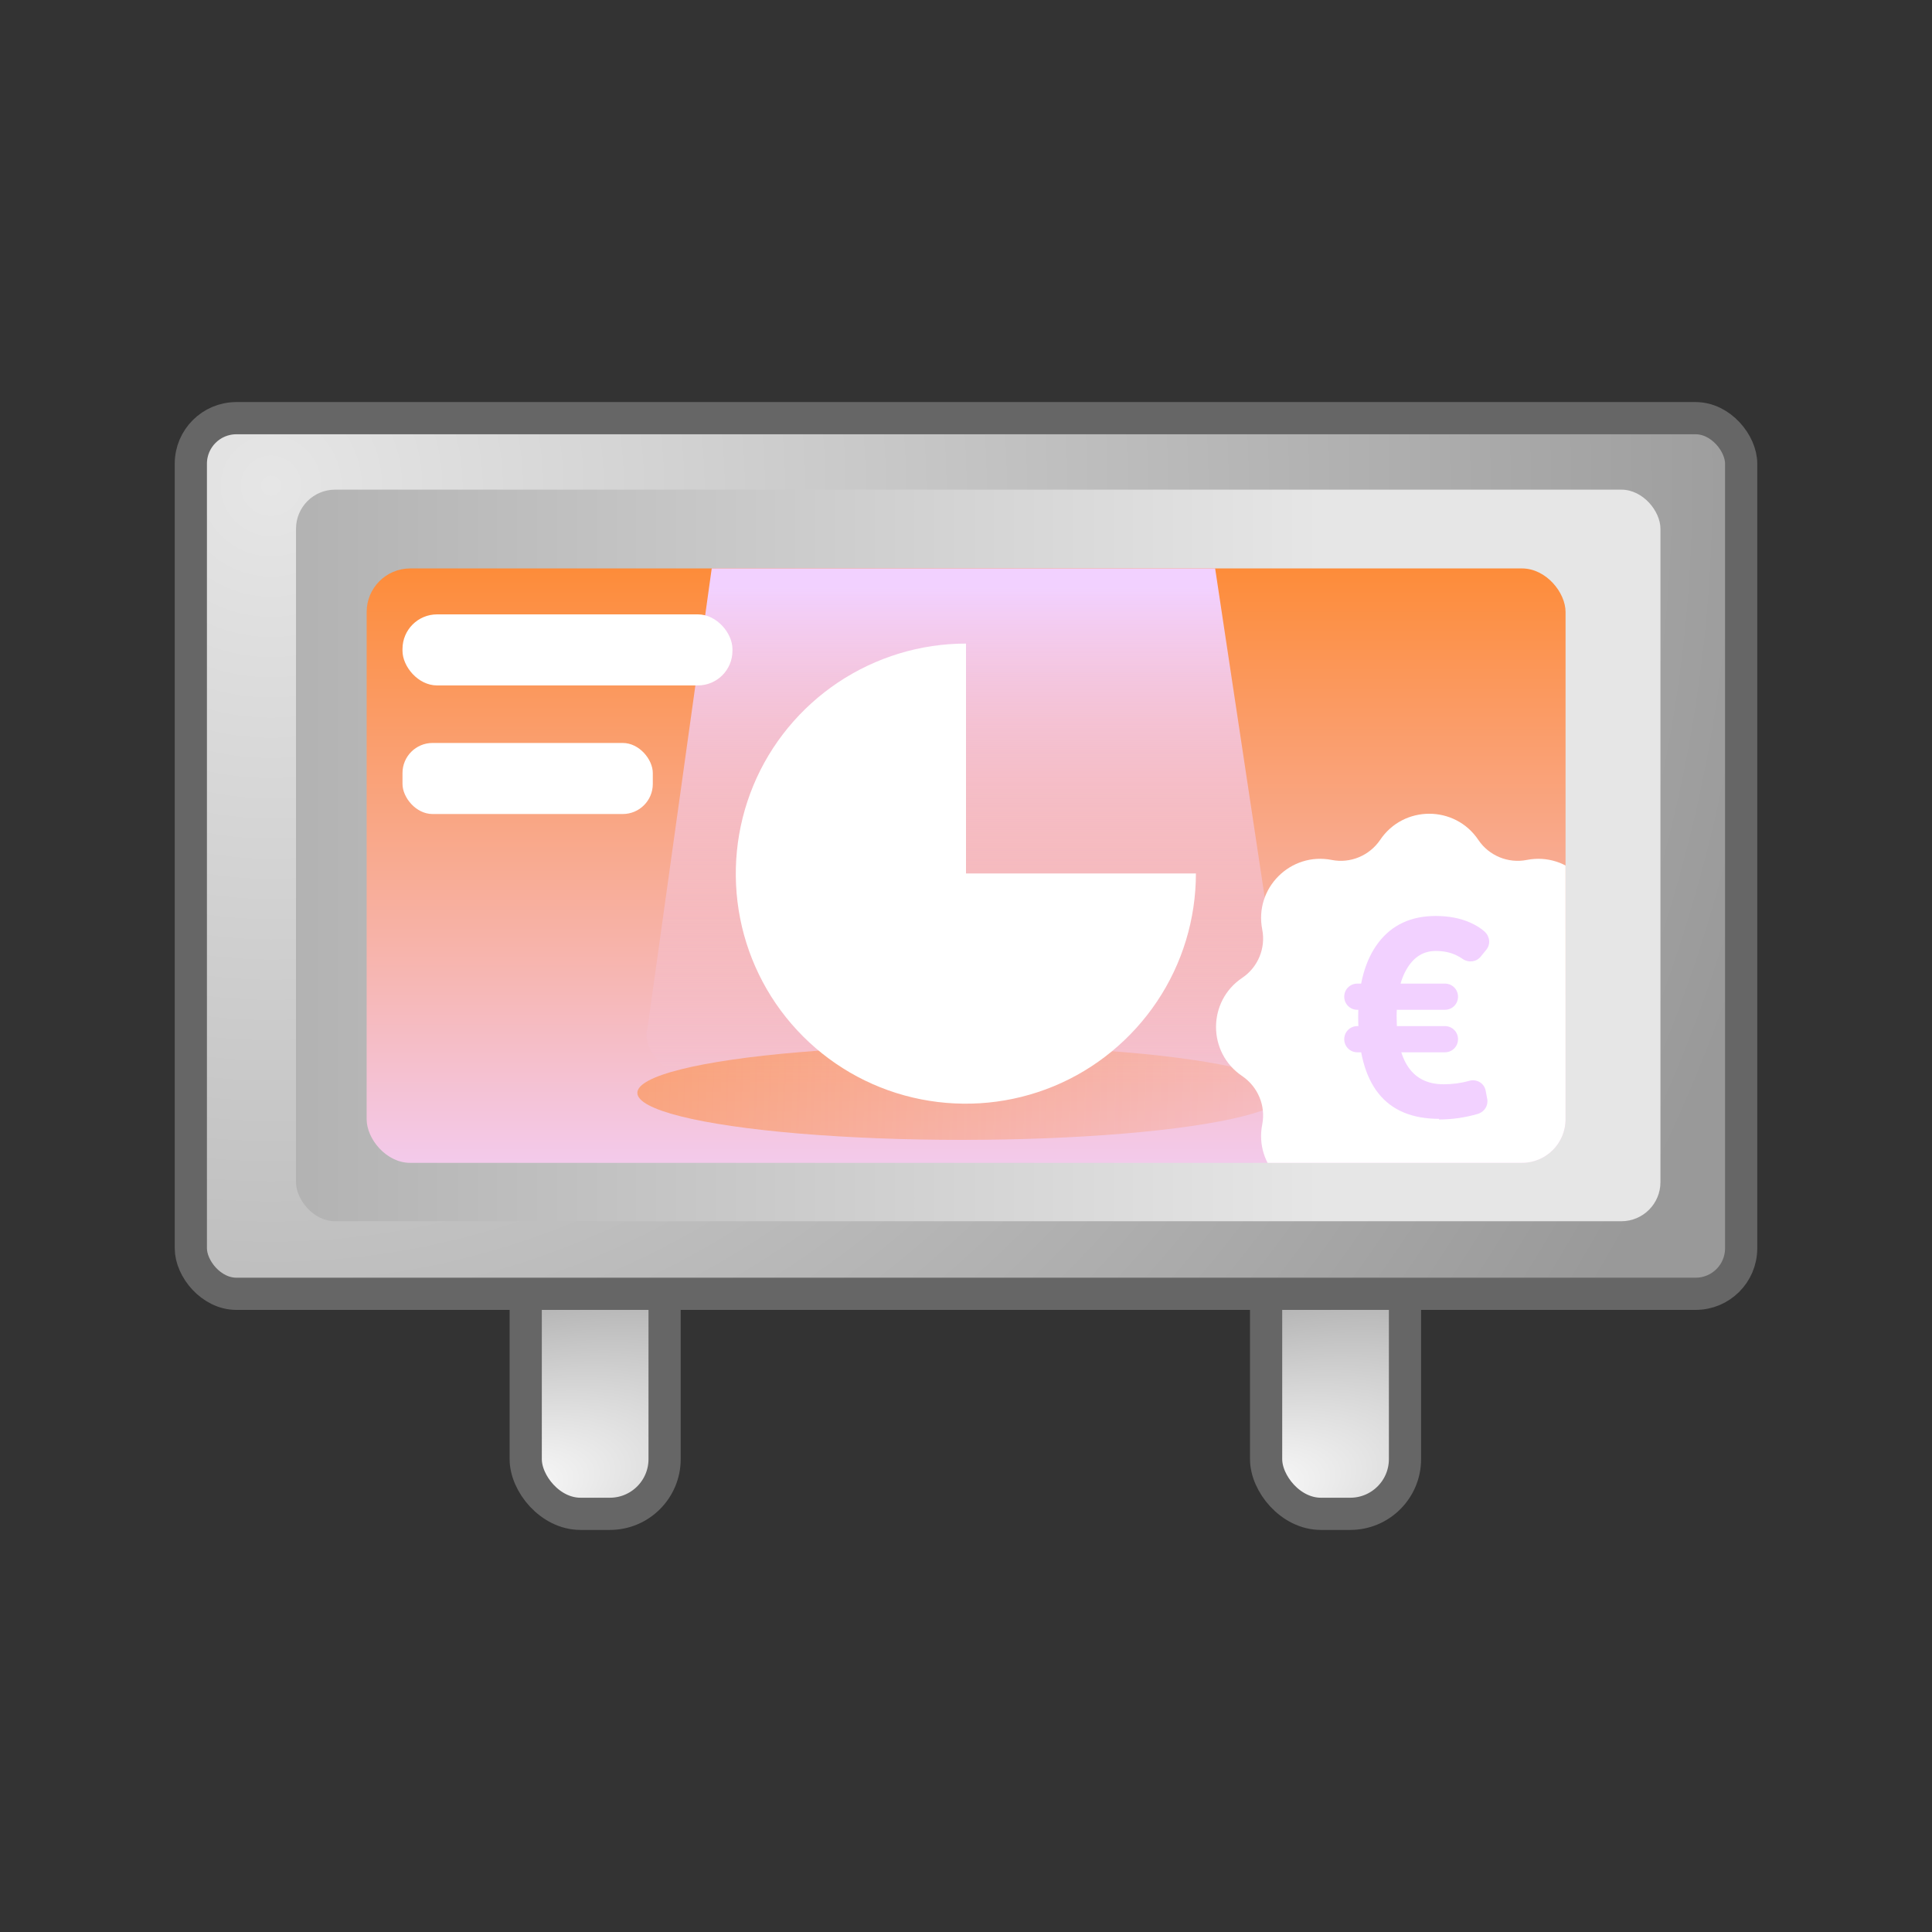
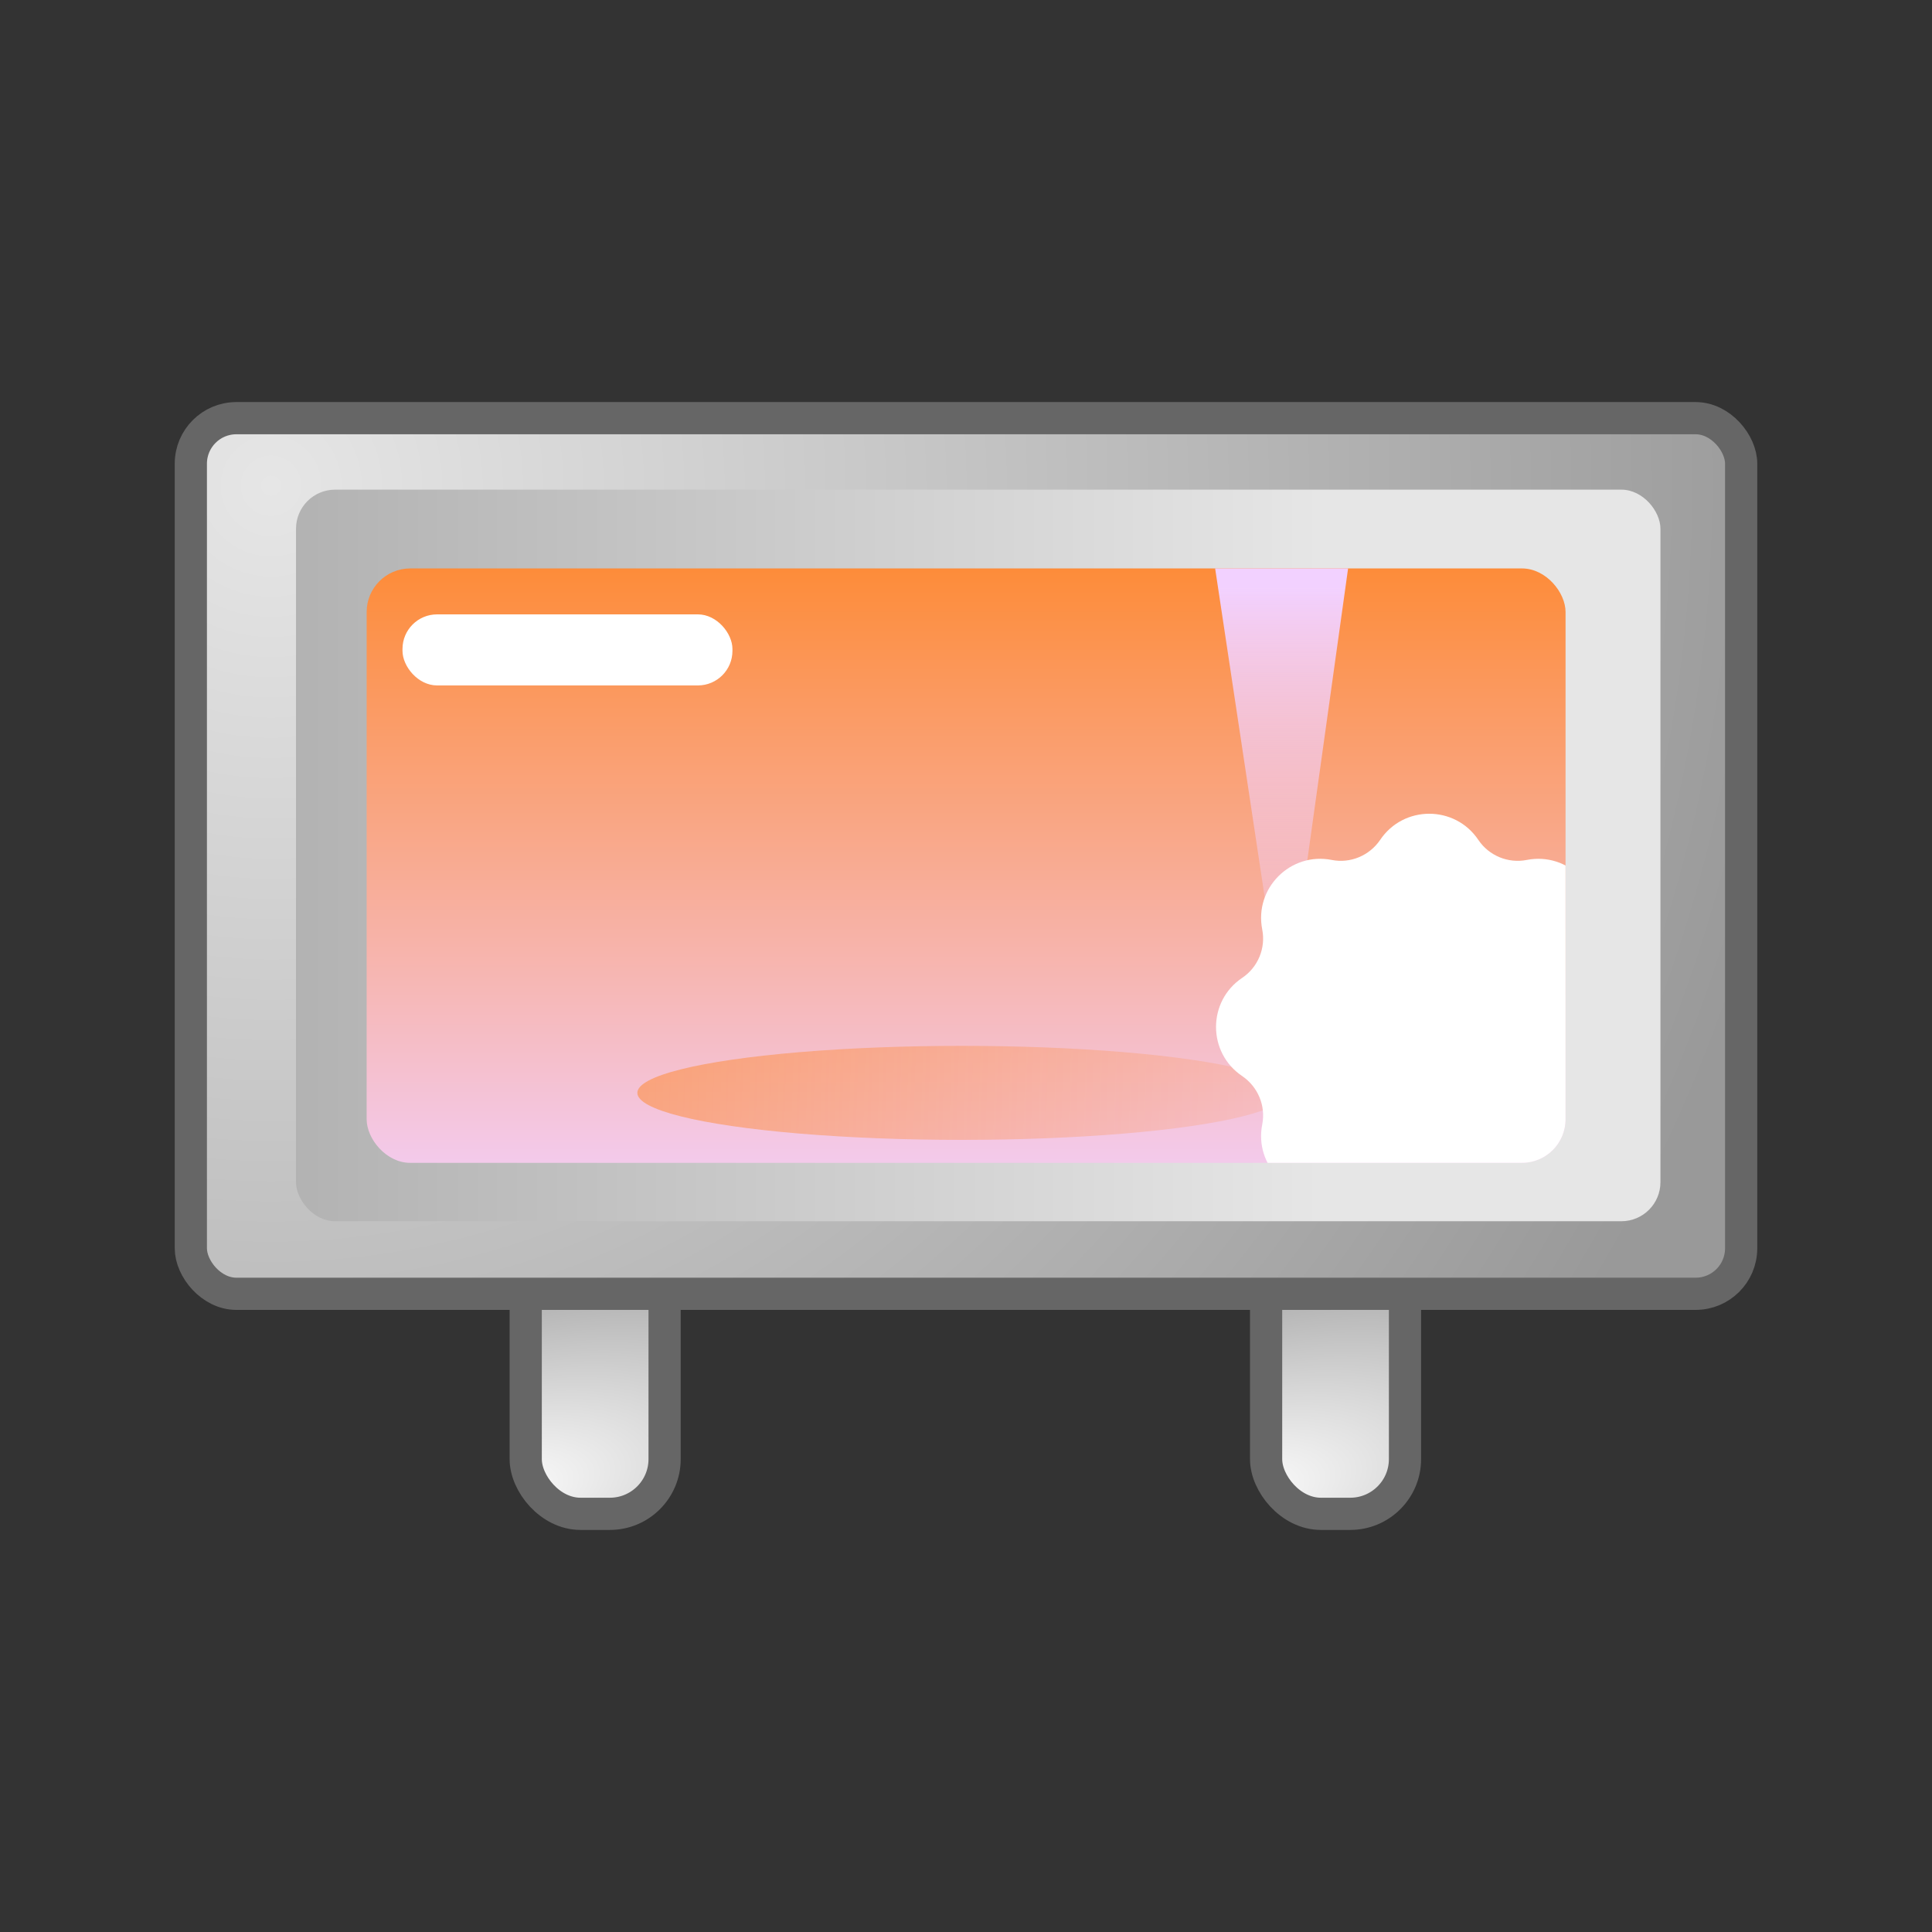
<svg xmlns="http://www.w3.org/2000/svg" xmlns:xlink="http://www.w3.org/1999/xlink" id="Mainostaulu" viewBox="0 0 90 90">
  <rect x="0" y="0" width="90" height="90" fill="#333333" stroke="none" />
  <defs>
    <style>      .st0 {        fill: url(#linear-gradient2);      }      .st1 {        fill: #f2d1ff;      }      .st2 {        fill: url(#radial-gradient1);      }      .st2, .st3, .st4 {        stroke: #666;        stroke-miterlimit: 10;        stroke-width: 1.5px;      }      .st5 {        fill: #fff;      }      .st6 {        fill: url(#linear-gradient1);      }      .st3 {        fill: url(#radial-gradient2);      }      .st4 {        fill: url(#radial-gradient);      }      .st7 {        fill: url(#linear-gradient3);        opacity: .5;      }      .st8 {        fill: url(#linear-gradient);      }      .st9 {        clip-path: url(#clippath);      }    </style>
    <radialGradient id="radial-gradient" cx="898.54" cy="68.16" fx="898.54" fy="68.16" r="10.48" gradientTransform="translate(-623.68 -744.55) rotate(43.49) scale(1.22 2.14) skewX(-38.8)" gradientUnits="userSpaceOnUse">
      <stop offset="0" stop-color="#fff" />
      <stop offset="1" stop-color="#999" />
    </radialGradient>
    <radialGradient id="radial-gradient1" cx="919.88" fx="919.88" r="10.48" gradientTransform="translate(-608.04 -762.43) rotate(43.49) scale(1.22 2.14) skewX(-38.8)" xlink:href="#radial-gradient" />
    <radialGradient id="radial-gradient2" cx="12.63" cy="22.63" fx="12.63" fy="22.63" r="72.3" gradientUnits="userSpaceOnUse">
      <stop offset="0" stop-color="#e6e6e6" />
      <stop offset="1" stop-color="#999" />
    </radialGradient>
    <linearGradient id="linear-gradient" x1="61.58" y1="39.85" x2="-9.69" y2="39.85" gradientUnits="userSpaceOnUse">
      <stop offset="0" stop-color="#e6e6e6" />
      <stop offset="1" stop-color="#999" />
    </linearGradient>
    <linearGradient id="linear-gradient1" x1="45" y1="57.34" x2="45" y2="21.57" gradientUnits="userSpaceOnUse">
      <stop offset="0" stop-color="#f2d1ff" />
      <stop offset="1" stop-color="#ff811a" />
    </linearGradient>
    <clipPath id="clippath">
      <rect class="st6" x="17.08" y="26.48" width="55.85" height="27.69" rx="2.03" ry="2.03" />
    </clipPath>
    <linearGradient id="linear-gradient2" x1="45" y1="27.37" x2="45" y2="50.33" gradientUnits="userSpaceOnUse">
      <stop offset="0" stop-color="#f2d1ff" />
      <stop offset=".41" stop-color="#f2d1ff" stop-opacity=".57" />
      <stop offset=".82" stop-color="#f2d1ff" stop-opacity=".16" />
      <stop offset="1" stop-color="#f2d1ff" stop-opacity="0" />
    </linearGradient>
    <linearGradient id="linear-gradient3" x1="27.23" y1="50.4" x2="71.93" y2="51.7" gradientUnits="userSpaceOnUse">
      <stop offset="0" stop-color="#ff811a" />
      <stop offset=".41" stop-color="#ff811a" stop-opacity=".57" />
      <stop offset=".82" stop-color="#ff811a" stop-opacity=".16" />
      <stop offset="1" stop-color="#ff811a" stop-opacity="0" />
    </linearGradient>
  </defs>
  <g>
    <rect class="st4" x="24.49" y="55.3" width="6.47" height="15.22" rx="2.55" ry="2.55" />
    <rect class="st2" x="58.98" y="55.3" width="6.47" height="15.22" rx="2.55" ry="2.55" />
    <rect class="st3" x="8.89" y="19.48" width="72.22" height="40.79" rx="2.12" ry="2.12" />
  </g>
  <rect class="st8" x="13.79" y="22.81" width="63.56" height="34.08" rx="1.82" ry="1.82" />
  <g>
    <rect class="st6" x="17.08" y="26.48" width="55.85" height="27.69" rx="2.03" ry="2.03" />
    <g class="st9">
-       <path class="st0" d="M59.82,47.81l-4.46-29.6h-21.05l-4.14,29.64c-.03.12-.05.23-.05.35,0,2.5,6.66,4.53,14.88,4.53s14.88-2.03,14.88-4.53c0-.13-.02-.26-.06-.39Z" />
+       <path class="st0" d="M59.82,47.81l-4.46-29.6h-21.05c-.03.12-.05.23-.05.35,0,2.5,6.66,4.53,14.88,4.53s14.88-2.03,14.88-4.53c0-.13-.02-.26-.06-.39Z" />
      <ellipse class="st7" cx="44.8" cy="50.91" rx="15.11" ry="2.19" />
-       <path class="st5" d="M45,40.7v-10.72c-2.12,0-4.19.63-5.96,1.81-1.76,1.18-3.14,2.85-3.95,4.81-.81,1.96-1.02,4.11-.61,6.19.41,2.08,1.43,3.99,2.93,5.49,1.5,1.5,3.41,2.52,5.49,2.93,2.08.41,4.23.2,6.19-.61,1.96-.81,3.63-2.19,4.81-3.95,1.18-1.76,1.81-3.84,1.81-5.96h-10.72Z" />
      <path class="st5" d="M68.87,39.13h0c.49.73,1.38,1.1,2.25.93h0c1.93-.38,3.62,1.32,3.24,3.24h0c-.17.87.2,1.75.93,2.25h0c1.63,1.09,1.63,3.49,0,4.58h0c-.73.49-1.1,1.38-.93,2.25h0c.38,1.93-1.32,3.62-3.24,3.24h0c-.87-.17-1.75.2-2.25.93h0c-1.09,1.63-3.49,1.63-4.58,0h0c-.49-.73-1.38-1.1-2.25-.93h0c-1.93.38-3.62-1.32-3.24-3.24h0c.17-.87-.2-1.75-.93-2.25h0c-1.63-1.09-1.63-3.49,0-4.58h0c.73-.49,1.1-1.38.93-2.25h0c-.38-1.93,1.32-3.62,3.24-3.24h0c.87.17,1.75-.2,2.25-.93h0c1.09-1.63,3.49-1.63,4.58,0Z" />
    </g>
  </g>
  <rect class="st5" x="18.75" y="28.62" width="15.37" height="3.31" rx="1.61" ry="1.61" />
-   <rect class="st5" x="18.75" y="34.61" width="11.66" height="3.31" rx="1.4" ry="1.4" />
-   <path class="st1" d="M62.62,46.43h0c0-.34.27-.61.61-.61h4.08c.34,0,.61.27.61.61h0c0,.34-.27.61-.61.61h-4.08c-.34,0-.61-.27-.61-.61ZM62.62,48.41h0c0-.34.27-.61.61-.61h4.08c.34,0,.61.27.61.61h0c0,.34-.27.61-.61.61h-4.08c-.34,0-.61-.27-.61-.61ZM67.04,52.12c-2.51,0-3.77-1.58-3.77-4.74,0-1.5.32-2.66.95-3.48.63-.82,1.52-1.23,2.66-1.23.6,0,1.14.1,1.61.31.25.11.48.25.66.41.25.22.3.59.09.85l-.26.32c-.2.25-.56.3-.83.12-.1-.07-.2-.13-.31-.18-.29-.14-.61-.2-.96-.2-.55,0-.99.26-1.32.79-.33.53-.5,1.27-.5,2.24,0,2.12.73,3.18,2.19,3.18.4,0,.8-.05,1.19-.16.35-.1.71.11.77.47l.07.37c.06.31-.13.61-.44.7-.58.17-1.19.26-1.81.26Z" />
</svg>